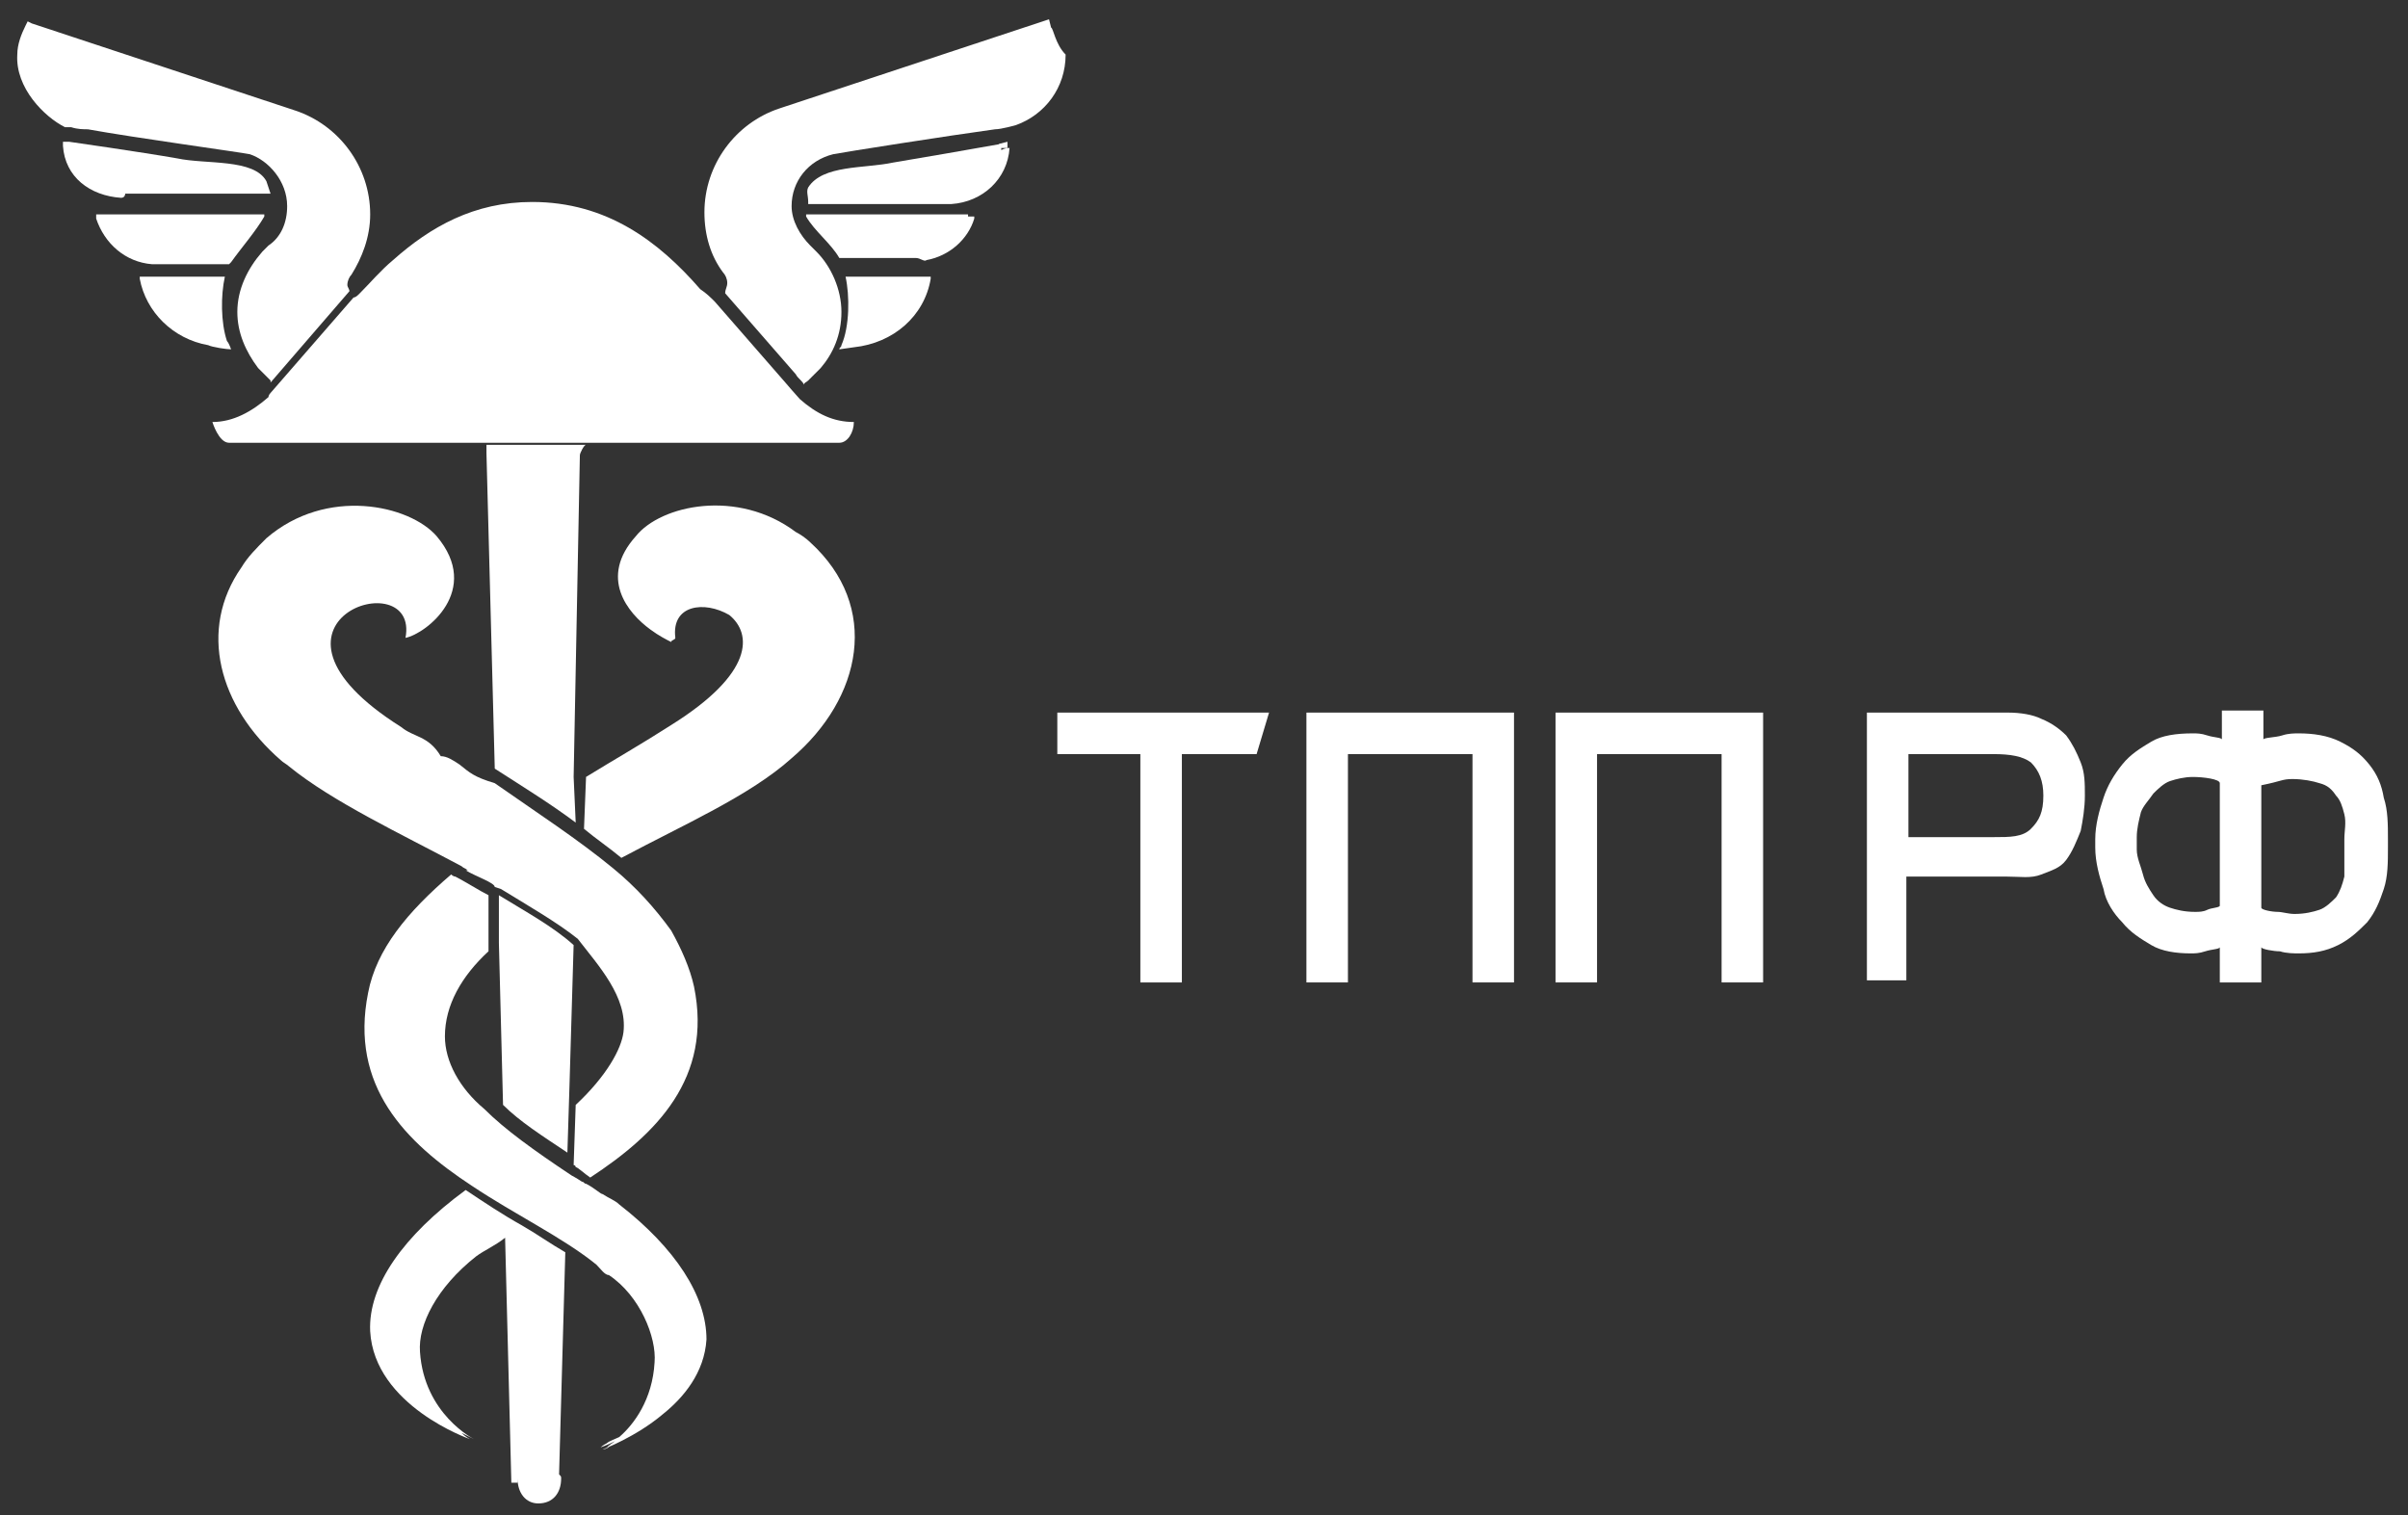
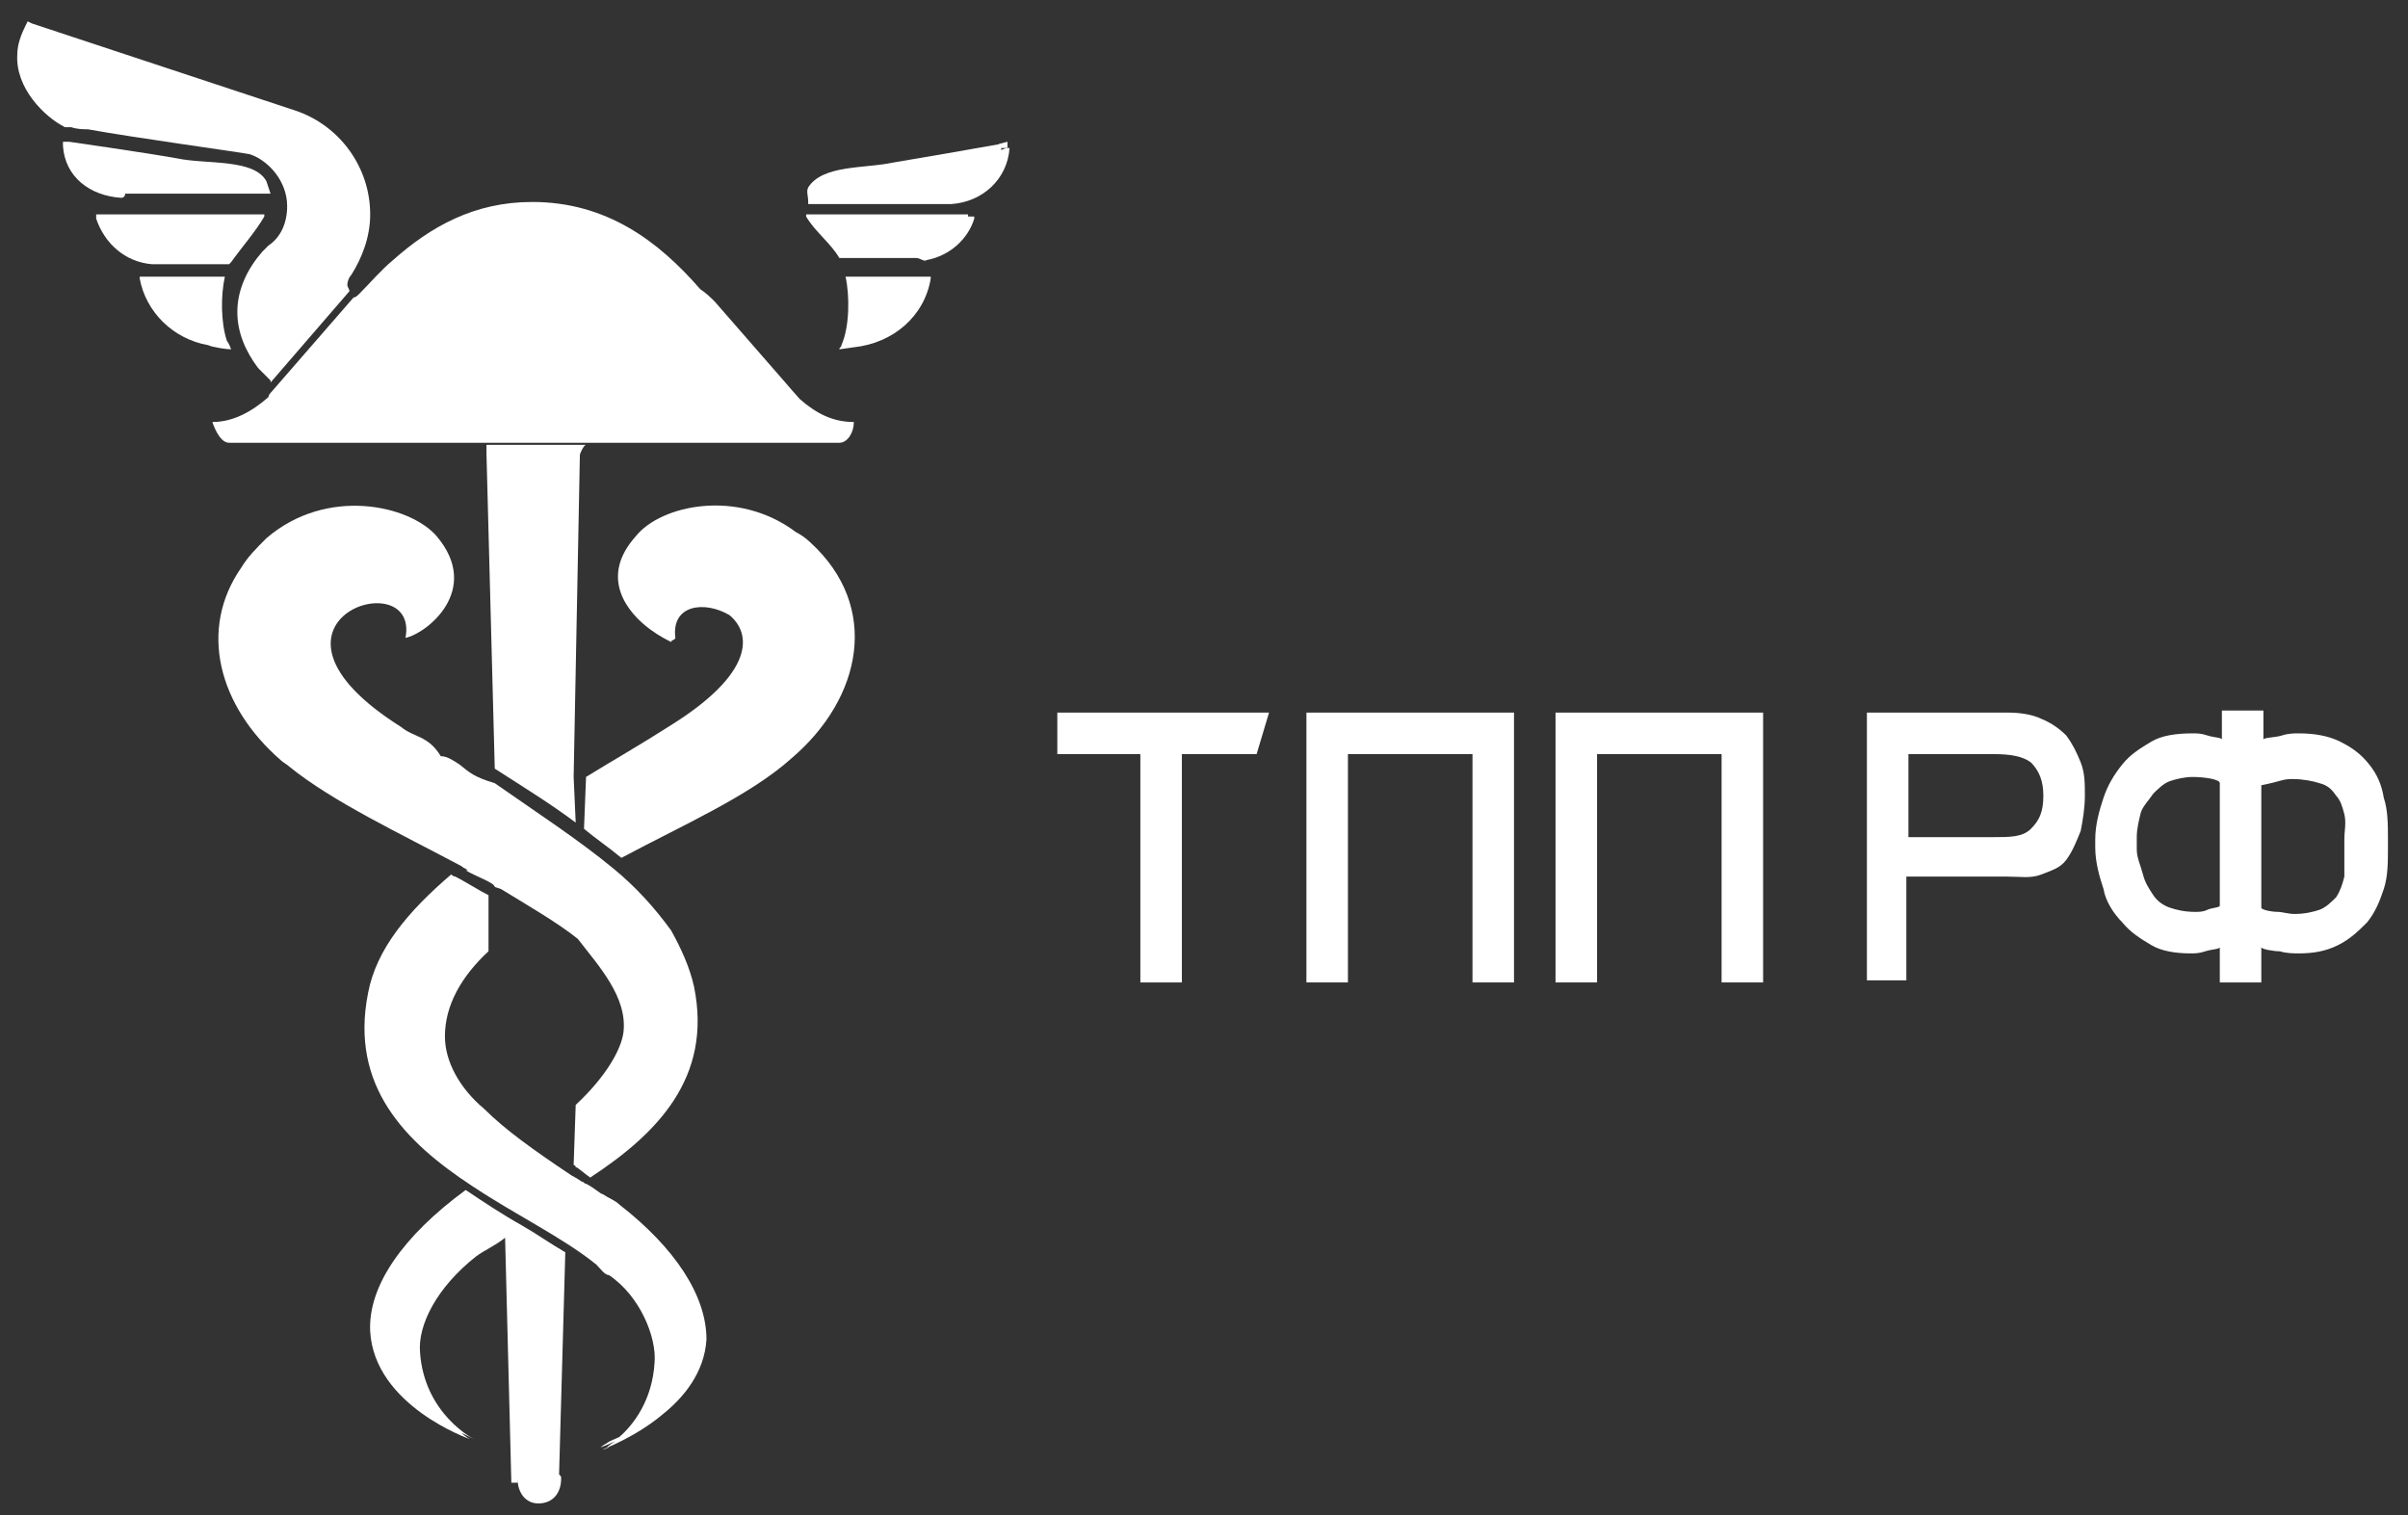
<svg xmlns="http://www.w3.org/2000/svg" width="116" height="73" viewBox="0 0 116 73" fill="none">
  <rect x="0" y="0" width="116" height="73" fill="#333333" stroke="none" />
  <path d="M56.934 36.33V47.33H54.934V36.33H50.934V34.33H61.134L60.534 36.33H56.934Z" fill="white" />
  <path d="M70.934 47.33V36.33H64.934V47.33H62.934V34.33H72.934V47.33H70.934Z" fill="white" />
  <path d="M82.934 47.33V36.33H76.934V47.33H74.934V34.33H84.934V47.33H82.934Z" fill="white" />
  <path d="M89.934 47.33V34.33H96.733C97.333 34.33 97.933 34.43 98.334 34.63C98.834 34.83 99.234 35.13 99.534 35.43C99.834 35.83 100.033 36.23 100.233 36.73C100.433 37.23 100.434 37.73 100.434 38.33C100.434 38.93 100.333 39.53 100.233 40.03C100.033 40.53 99.834 41.03 99.534 41.43C99.234 41.83 98.834 41.93 98.334 42.13C97.834 42.33 97.334 42.23 96.634 42.23H91.834V47.23H89.934V47.33ZM91.934 36.33V40.33H96.034C96.834 40.33 97.433 40.33 97.834 39.93C98.234 39.53 98.434 39.13 98.434 38.33C98.434 37.63 98.234 37.13 97.834 36.73C97.433 36.43 96.834 36.33 96.034 36.33H91.934Z" fill="white" />
  <path d="M106.934 47.331V45.63C106.934 45.73 106.533 45.731 106.233 45.831C105.933 45.931 105.734 45.931 105.534 45.931C104.834 45.931 104.134 45.831 103.634 45.531C103.134 45.231 102.633 44.931 102.233 44.431C101.833 44.031 101.433 43.431 101.333 42.831C101.133 42.231 100.934 41.531 100.934 40.831V40.431C100.934 39.731 101.133 39.031 101.333 38.431C101.533 37.831 101.833 37.331 102.233 36.831C102.633 36.331 103.134 36.031 103.634 35.73C104.134 35.431 104.834 35.331 105.634 35.331C105.834 35.331 106.033 35.331 106.333 35.431C106.633 35.531 107.034 35.53 107.034 35.63V34.23H109.034V35.63C109.034 35.53 109.634 35.531 109.934 35.431C110.234 35.331 110.533 35.331 110.733 35.331C111.433 35.331 112.133 35.431 112.733 35.73C113.333 36.031 113.734 36.331 114.134 36.831C114.534 37.331 114.733 37.831 114.833 38.431C115.033 39.031 115.034 39.731 115.034 40.431V40.831C115.034 41.531 115.033 42.231 114.833 42.831C114.633 43.431 114.434 43.931 114.034 44.431C113.634 44.831 113.234 45.231 112.634 45.531C112.034 45.831 111.433 45.931 110.733 45.931C110.533 45.931 110.133 45.931 109.833 45.831C109.533 45.831 108.934 45.73 108.934 45.63V47.331H106.934ZM102.934 40.931C102.934 41.331 103.133 41.73 103.233 42.13C103.333 42.53 103.533 42.83 103.733 43.13C103.933 43.43 104.234 43.63 104.534 43.73C104.834 43.831 105.233 43.931 105.733 43.931C105.933 43.931 106.133 43.931 106.333 43.831C106.533 43.731 106.934 43.73 106.934 43.63V37.73C106.934 37.531 106.134 37.431 105.634 37.431C105.234 37.431 104.834 37.53 104.534 37.63C104.234 37.73 103.933 38.031 103.733 38.23C103.533 38.531 103.234 38.83 103.134 39.13C103.034 39.53 102.934 39.931 102.934 40.331V40.931ZM112.934 40.931V40.431C112.934 40.031 113.034 39.63 112.934 39.23C112.834 38.831 112.734 38.531 112.534 38.331C112.334 38.031 112.133 37.831 111.733 37.73C111.433 37.63 110.934 37.531 110.434 37.531C109.934 37.531 109.934 37.631 108.934 37.831V43.73C108.934 43.831 109.433 43.931 109.733 43.931C109.933 43.931 110.234 44.031 110.534 44.031C111.034 44.031 111.433 43.931 111.733 43.831C112.033 43.731 112.334 43.431 112.534 43.23C112.734 42.931 112.834 42.63 112.934 42.23C112.934 41.73 112.934 41.331 112.934 40.931Z" fill="white" />
  <path fill-rule="evenodd" clip-rule="evenodd" d="M8.033 12.73H11.033L11.133 12.63C11.633 11.93 12.332 11.13 12.732 10.43V10.33H4.633V10.53C5.033 11.73 6.033 12.63 7.333 12.73C7.433 12.73 8.033 12.73 8.033 12.73Z" fill="white" />
  <path fill-rule="evenodd" clip-rule="evenodd" d="M6.033 9.33H13.033C13.033 9.33 12.933 9.03 12.833 8.73C12.233 7.63 9.933 7.93 8.533 7.63C6.833 7.33 3.333 6.83 3.333 6.83H3.033C3.033 6.83 3.033 6.93 3.033 7.03C3.133 8.53 4.333 9.43 5.833 9.53C6.033 9.53 6.033 9.33 6.033 9.33Z" fill="white" />
  <path fill-rule="evenodd" clip-rule="evenodd" d="M11.133 16.83C11.133 16.83 11.033 16.53 10.933 16.43C10.633 15.53 10.633 14.23 10.832 13.33H6.732V13.43C7.032 15.03 8.333 16.33 10.033 16.63C10.233 16.73 10.933 16.83 11.133 16.83Z" fill="white" />
  <path fill-rule="evenodd" clip-rule="evenodd" d="M44.534 13.33H40.733C40.933 14.23 40.934 15.73 40.534 16.63C40.534 16.73 40.434 16.73 40.434 16.83L41.134 16.73C43.034 16.53 44.533 15.23 44.834 13.43V13.33H44.534Z" fill="white" />
  <path fill-rule="evenodd" clip-rule="evenodd" d="M46.633 10.33H38.833V10.43C39.233 11.13 40.033 11.73 40.433 12.43H40.533C40.533 12.43 43.933 12.43 44.133 12.43C44.333 12.43 44.533 12.63 44.633 12.53C45.733 12.33 46.633 11.53 46.933 10.53V10.43H46.633V10.33Z" fill="white" />
  <path fill-rule="evenodd" clip-rule="evenodd" d="M48.233 6.93C46.533 7.23 44.833 7.53 43.033 7.83C41.633 8.13 39.633 7.93 38.933 9.03C38.833 9.23 38.933 9.429 38.933 9.729V9.83C38.933 9.83 39.233 9.83 39.333 9.83H45.733C45.733 9.83 45.733 9.83 45.833 9.83C47.333 9.73 48.533 8.629 48.633 7.129C48.533 7.129 48.433 7.129 48.233 7.229C48.233 7.029 48.233 7.03 48.233 6.93Z" fill="white" />
  <path fill-rule="evenodd" clip-rule="evenodd" d="M41.133 20.331C40.133 20.331 39.333 19.93 38.533 19.23C38.433 19.131 37.833 18.431 37.833 18.431L34.433 14.531C34.233 14.331 34.032 14.131 33.732 13.931C31.732 11.631 29.233 9.73 25.633 9.73C22.833 9.73 20.733 10.931 18.933 12.531C18.333 13.031 17.832 13.63 17.332 14.13C17.233 14.23 17.133 14.331 17.033 14.331L13.033 18.931C12.933 19.031 12.933 19.13 12.933 19.13C12.133 19.83 11.232 20.331 10.232 20.331C10.232 20.331 10.533 21.331 11.033 21.331H40.433C40.833 21.331 41.133 20.831 41.133 20.331C41.133 20.331 40.833 20.331 41.133 20.331Z" fill="white" />
  <path fill-rule="evenodd" clip-rule="evenodd" d="M27.232 60.33C26.532 59.93 25.833 59.43 25.133 59.03C24.233 58.53 23.332 57.93 22.432 57.33C19.432 59.53 17.732 61.93 17.832 64.13C18.032 67.73 22.633 69.33 22.633 69.33C22.633 69.33 22.432 69.23 22.232 69.03C22.632 69.23 22.832 69.33 22.832 69.33C22.832 69.33 20.432 68.13 20.232 65.13C20.132 63.83 21.032 62.03 22.932 60.53C23.332 60.23 23.832 60.03 24.332 59.63L24.633 71.43H24.932V71.23C24.932 71.93 25.332 72.43 25.932 72.43C26.632 72.43 27.032 71.93 27.032 71.23C27.032 71.13 27.032 71.13 26.932 71.03L27.232 60.33Z" fill="white" />
  <path fill-rule="evenodd" clip-rule="evenodd" d="M22.233 41.73C22.333 41.83 22.433 41.83 22.534 41.93H22.433C22.933 42.23 23.833 42.53 23.833 42.73L24.134 42.83C25.434 43.63 26.833 44.43 27.833 45.23C28.833 46.53 30.233 48.03 30.034 49.73C29.933 50.53 29.233 51.83 27.733 53.23L27.634 56.13C27.634 56.13 27.733 56.13 27.733 56.23C27.833 56.23 28.133 56.53 28.433 56.73C31.633 54.63 34.333 51.93 33.433 47.53C33.233 46.63 32.833 45.73 32.333 44.83C31.533 43.73 30.634 42.73 29.534 41.83C27.834 40.43 25.833 39.13 23.833 37.73C22.833 37.43 22.634 37.23 22.134 36.83C21.834 36.63 21.533 36.43 21.233 36.43C20.633 35.43 19.933 35.53 19.333 35.03C11.233 29.93 20.233 27.03 19.534 30.73C20.534 30.53 23.233 28.43 21.034 25.83C19.733 24.33 15.733 23.43 12.833 25.93C12.333 26.43 11.934 26.83 11.634 27.33C9.534 30.33 10.534 34.03 13.534 36.63C13.633 36.73 13.833 36.83 13.933 36.93C16.033 38.63 19.233 40.13 22.233 41.73ZM23.933 42.63C23.733 42.53 23.533 42.43 23.333 42.33C23.533 42.43 23.733 42.53 23.933 42.63Z" fill="white" />
  <path fill-rule="evenodd" clip-rule="evenodd" d="M23.434 21.33V21.63C23.434 21.63 23.434 21.73 23.434 21.83L23.834 37.03C25.233 37.93 26.533 38.73 27.733 39.63L27.634 37.43L27.934 21.93C27.934 21.83 28.133 21.43 28.233 21.43H23.434V21.33Z" fill="white" />
  <path fill-rule="evenodd" clip-rule="evenodd" d="M39.033 26.129C38.833 25.929 38.532 25.729 38.333 25.629C35.532 23.529 31.833 24.329 30.633 25.829C28.833 27.829 30.233 29.529 31.332 30.329C31.733 30.629 32.133 30.829 32.333 30.929C32.333 30.829 32.533 30.829 32.533 30.729C32.533 30.729 31.832 30.729 32.833 30.729C31.832 30.729 32.533 30.729 32.533 30.729C32.333 29.129 33.933 28.929 35.133 29.629C36.233 30.529 36.333 32.429 32.333 34.929C30.933 35.829 29.532 36.629 28.232 37.429L28.133 39.929C28.733 40.429 29.333 40.829 29.933 41.329C32.933 39.729 36.133 38.329 38.133 36.529C41.533 33.629 42.433 29.229 39.033 26.129Z" fill="white" />
  <path fill-rule="evenodd" clip-rule="evenodd" d="M48.533 7.13H48.133V6.93L48.533 6.83V7.13Z" fill="white" />
  <path fill-rule="evenodd" clip-rule="evenodd" d="M13.833 9.929C13.833 10.729 13.533 11.429 12.933 11.829L12.633 12.129C11.934 12.929 11.433 13.929 11.433 15.029C11.433 16.029 11.833 16.929 12.433 17.729L13.033 18.329C13.033 18.329 13.033 18.329 13.033 18.429L16.833 14.029C16.833 13.929 16.733 13.829 16.733 13.729C16.733 13.529 16.833 13.329 16.933 13.229C17.433 12.429 17.833 11.429 17.833 10.329C17.833 8.029 16.333 6.029 14.233 5.329L13.933 5.229L1.533 1.129L1.333 1.029L1.233 1.229C1.033 1.629 0.833 2.129 0.833 2.629C0.733 4.229 2.133 5.629 3.133 6.129C3.133 6.129 3.233 6.129 3.433 6.129C3.733 6.229 4.033 6.229 4.233 6.229C6.433 6.629 11.533 7.329 12.033 7.429C12.933 7.729 13.833 8.729 13.833 9.929Z" fill="white" />
-   <path fill-rule="evenodd" clip-rule="evenodd" d="M50.634 1.33L50.534 0.93L37.834 5.129L37.534 5.229C35.434 5.929 33.934 7.929 33.934 10.229C33.934 11.329 34.233 12.329 34.834 13.129C34.934 13.229 35.034 13.429 35.034 13.629C35.034 13.829 34.934 13.929 34.934 14.129L38.334 18.03C38.434 18.23 38.633 18.33 38.733 18.53C38.733 18.43 38.834 18.43 38.934 18.33L39.534 17.73C40.134 17.029 40.534 16.13 40.534 15.03C40.534 13.93 40.033 12.829 39.334 12.129L39.034 11.83C38.534 11.33 38.134 10.63 38.134 9.93C38.134 8.73 38.934 7.73 40.134 7.43C40.634 7.33 45.734 6.529 47.934 6.229C48.234 6.229 48.934 6.03 48.934 6.03C50.334 5.53 51.334 4.229 51.334 2.629C50.834 2.129 50.734 1.33 50.634 1.33Z" fill="white" />
-   <path fill-rule="evenodd" clip-rule="evenodd" d="M27.333 55.529L27.433 52.329L27.633 45.529C26.633 44.629 25.333 43.929 24.033 43.129V45.429L24.233 53.229C25.033 54.029 26.133 54.729 27.333 55.529Z" fill="white" />
  <path fill-rule="evenodd" clip-rule="evenodd" d="M29.833 58.029C29.633 57.829 29.333 57.729 29.033 57.529C28.933 57.529 28.633 57.229 28.233 57.029C28.133 57.029 28.133 56.929 28.033 56.929C27.733 56.729 27.533 56.629 27.533 56.629C25.733 55.429 24.333 54.429 23.333 53.429C22.133 52.429 21.433 51.129 21.433 49.929C21.433 48.429 22.233 47.029 23.533 45.829V43.129C23.133 42.929 22.333 42.429 21.933 42.229C21.833 42.229 21.733 42.129 21.733 42.129C19.633 43.929 18.133 45.729 17.733 47.829C16.833 52.329 19.533 55.029 22.733 57.129C24.833 58.529 27.133 59.629 28.733 60.929C28.933 61.129 29.133 61.429 29.333 61.429C30.833 62.429 31.633 64.429 31.533 65.629C31.433 67.429 30.533 68.629 29.833 69.229C29.633 69.329 29.333 69.429 29.233 69.529C29.033 69.629 28.933 69.729 28.933 69.729C28.933 69.729 29.233 69.629 29.633 69.429C29.333 69.629 29.233 69.729 29.233 69.729C29.233 69.729 29.333 69.729 29.433 69.629C29.233 69.829 29.033 69.829 29.033 69.829C29.033 69.829 30.633 69.229 31.933 68.129C32.933 67.329 33.933 66.129 34.033 64.529C34.033 62.429 32.533 60.129 29.833 58.029Z" fill="white" />
</svg>